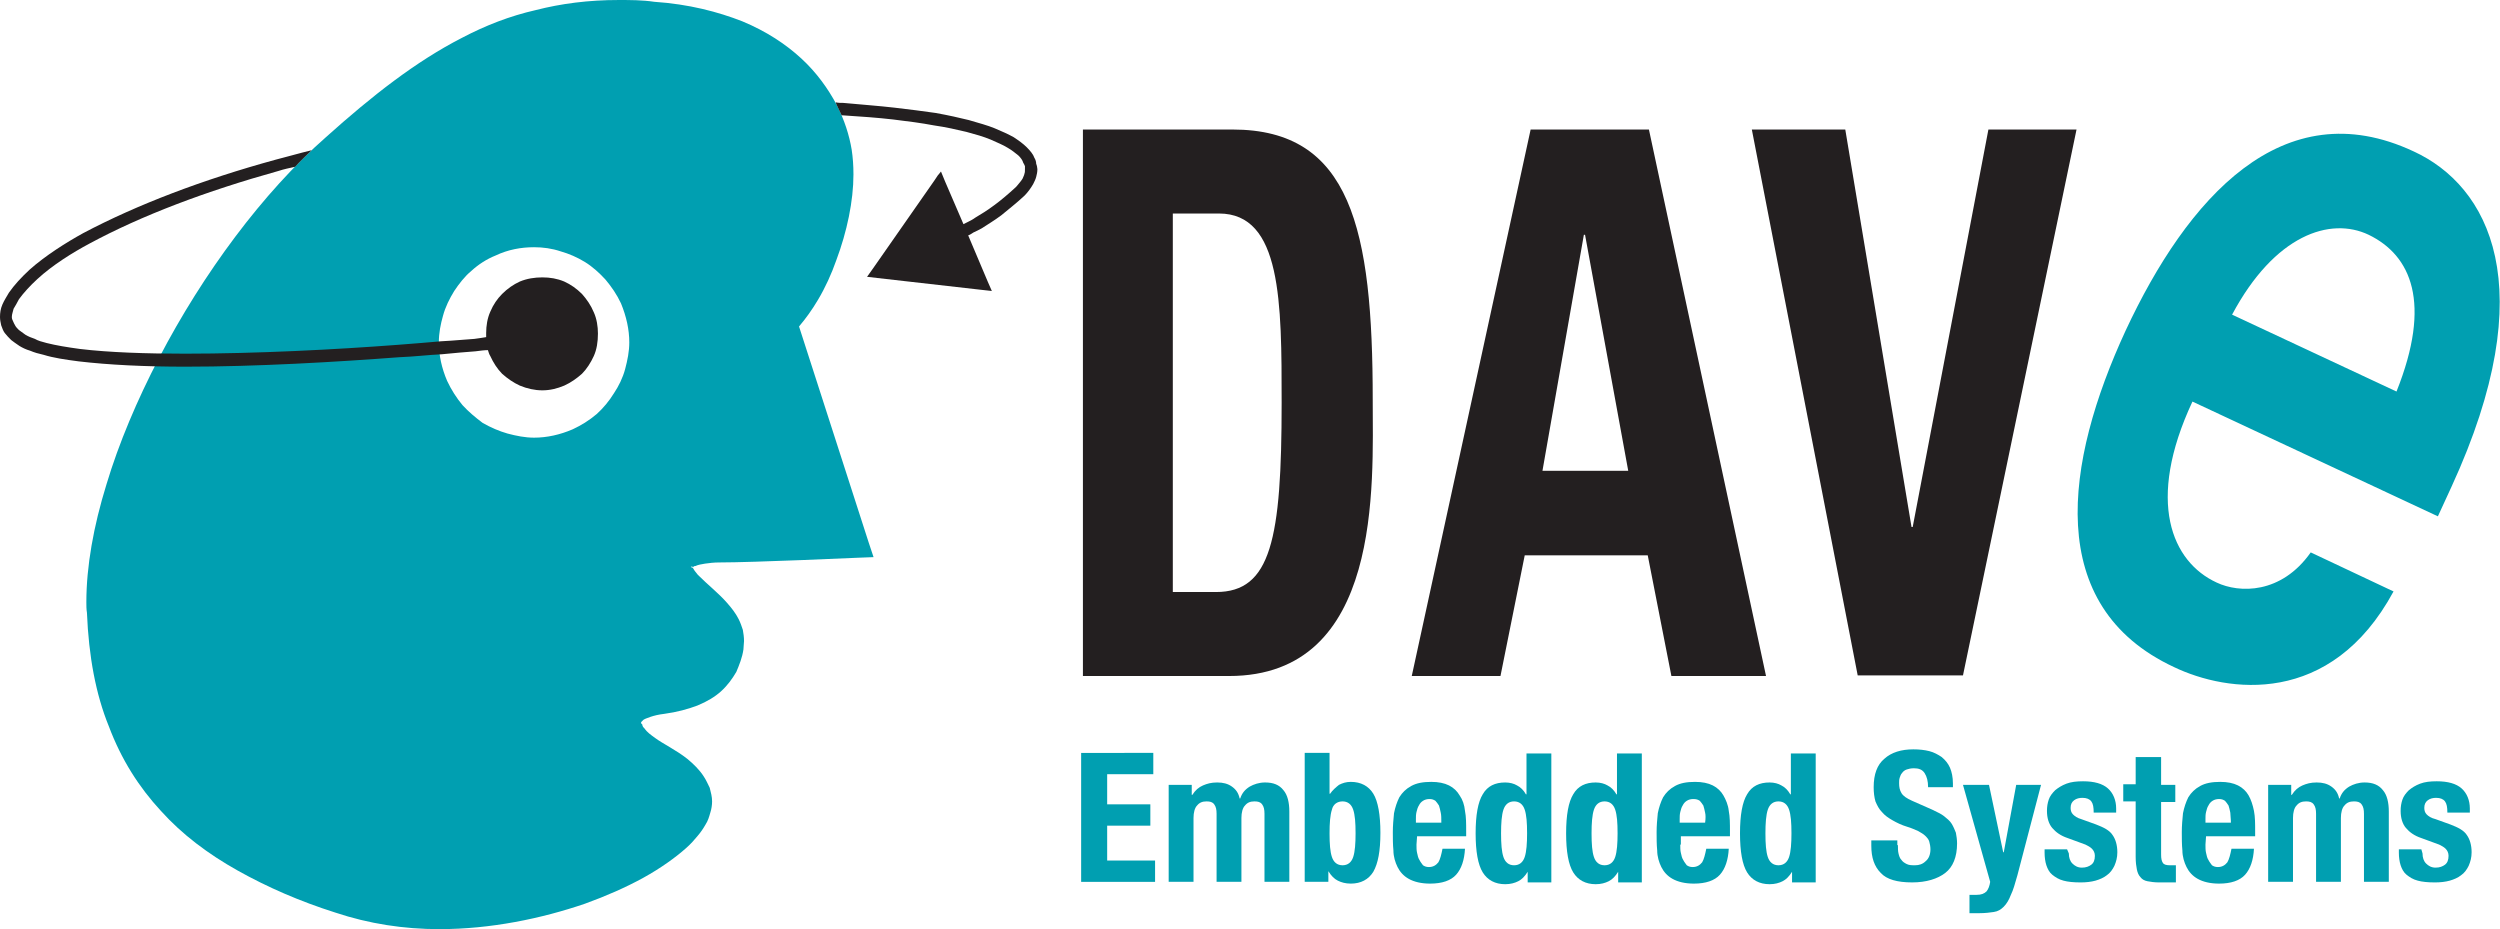
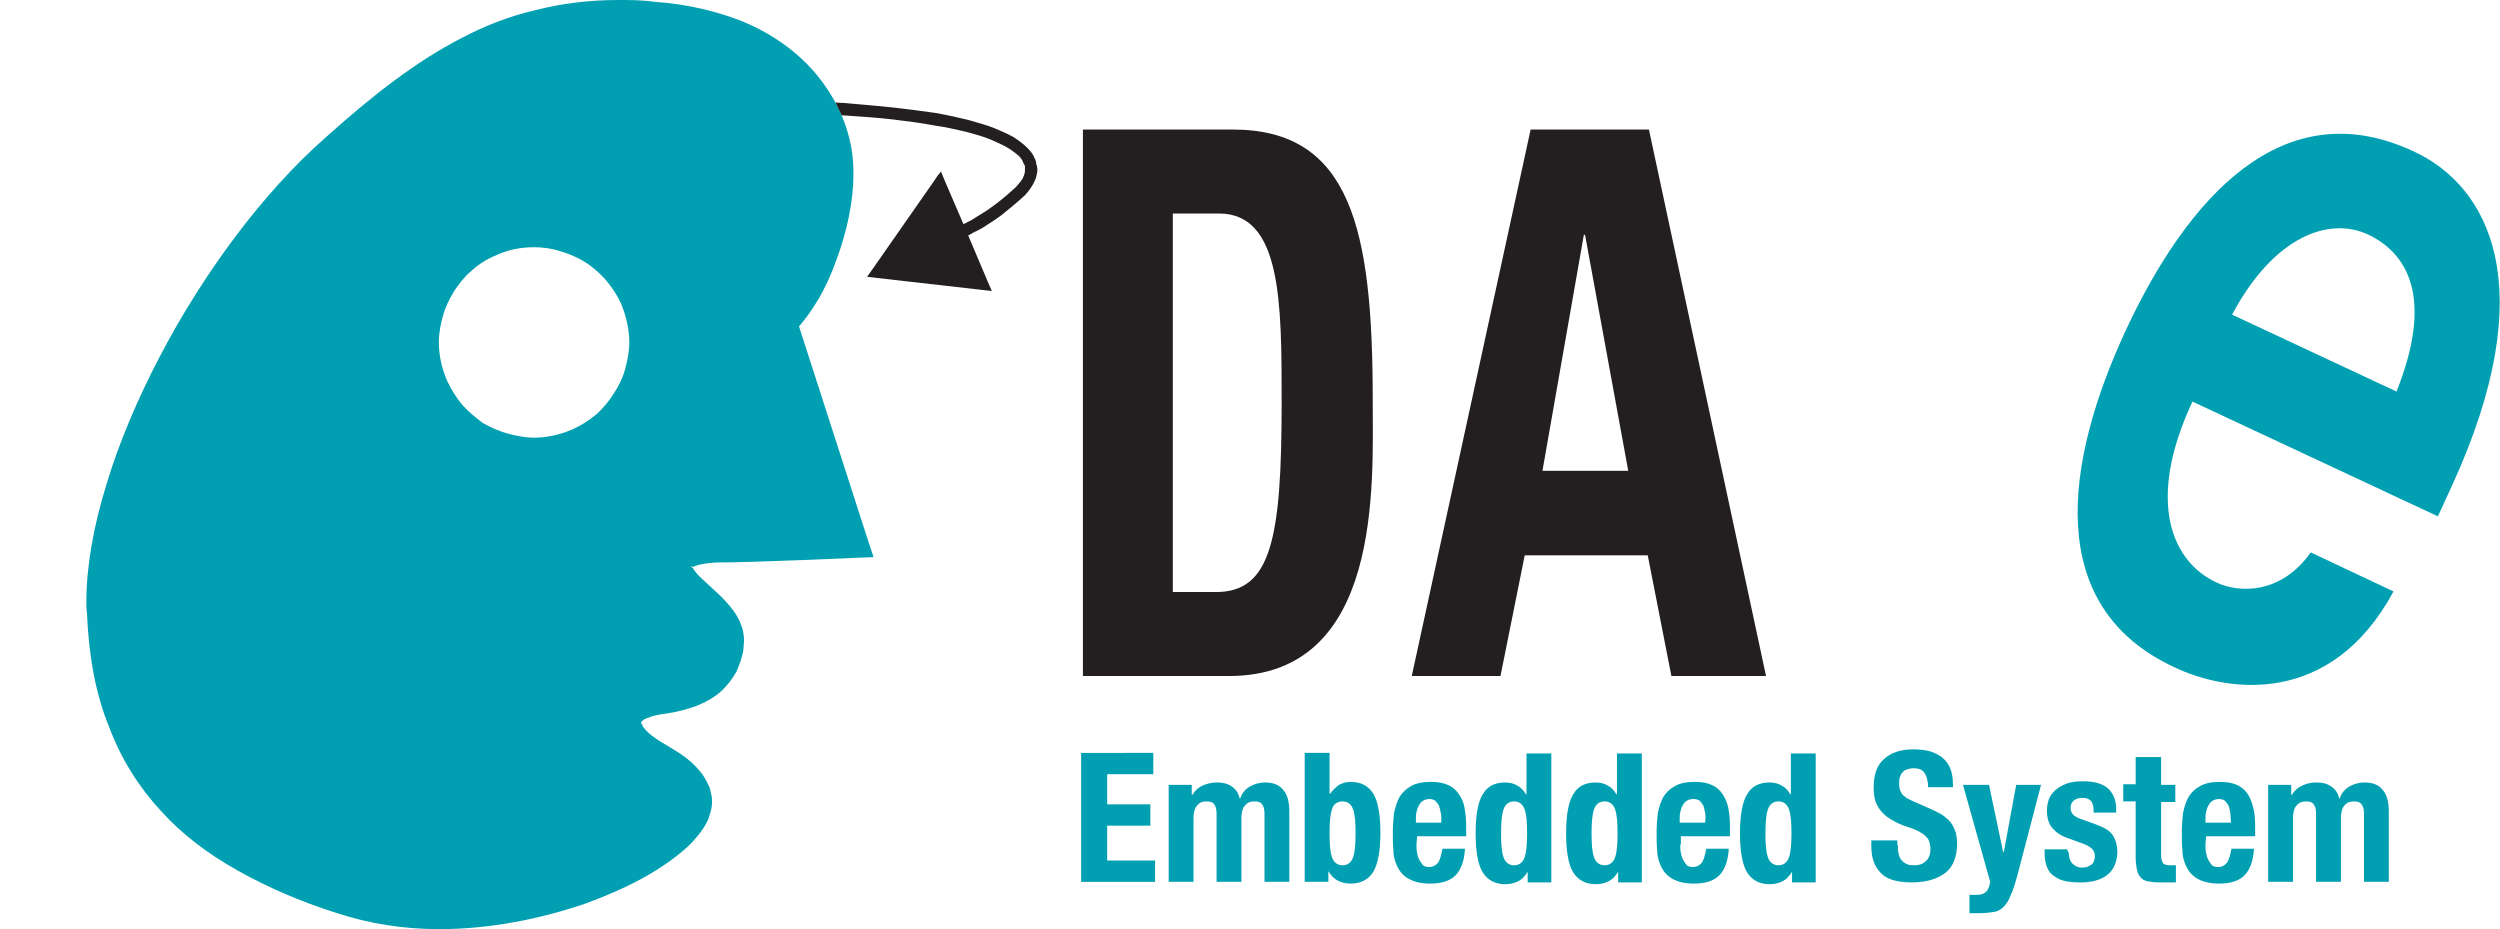
<svg xmlns="http://www.w3.org/2000/svg" version="1.1" id="Livello_1" x="0px" y="0px" viewBox="0 0 422.7 157.1" style="enable-background:new 0 0 422.7 157.1;" xml:space="preserve">
  <style type="text/css"> .st0{fill:#009FB1;} .st1{fill-rule:evenodd;clip-rule:evenodd;fill:#231F20;} .st2{fill-rule:evenodd;clip-rule:evenodd;fill:#009FB1;} .st3{fill:#231F20;} </style>
  <g>
    <path class="st0" d="M117.6,95.7c0.4-0.2,1-0.3,1.6-0.4c0.7-0.1,1.5-0.2,2.4-0.2c5.8,0,23.5-0.8,23.5-0.8l2.6-0.1l-0.8-2.4 l-11.8-36.6c1.1-1.3,2.2-2.8,3.2-4.5c1.2-2,2.3-4.4,3.1-6.7c1.8-4.8,2.9-10,2.9-14.5c0-1.5-0.1-2.9-0.3-4.2c-0.4-2.4-1.2-5-2.6-7.7 c-1.4-2.6-3.3-5.3-5.9-7.7c-2.6-2.4-5.9-4.6-10-6.3c-4.1-1.6-9-2.9-14.9-3.3c-2-0.3-4.1-0.3-6-0.3c-5.1,0-9.7,0.6-14,1.7 c-4.4,1-8.5,2.6-12.5,4.7c-7.8,4-15.2,9.8-23,16.8c-10.7,9.4-20.8,23.1-28.2,37.3c-3.7,7.1-6.8,14.4-8.9,21.4 c-2.2,7.1-3.4,13.9-3.4,19.9c0,0.6,0,1.2,0.1,1.8c0.3,7.4,1.5,13.8,3.7,19.2c2.1,5.6,5.1,10.3,8.8,14.3c3.6,4,8,7.3,13,10.1 c5,2.8,10.5,5.2,16.5,7.1c5.7,1.9,11.6,2.8,17.6,2.8c8.7,0,17.3-1.8,24.6-4.3c3.6-1.3,7-2.8,9.9-4.4c2.9-1.6,5.4-3.4,7.2-5 c0.8-0.7,1.4-1.4,1.9-2c0.6-0.7,1-1.3,1.4-2c0.4-0.6,0.6-1.3,0.8-2c0.2-0.6,0.3-1.3,0.3-1.9c0-0.8-0.2-1.5-0.4-2.3 c-0.3-0.6-0.6-1.3-1-1.9c-0.7-1.1-1.7-2.1-2.8-3c-1.9-1.5-4.2-2.6-5.4-3.5c-0.7-0.5-1.4-1-1.8-1.6c-0.2-0.2-0.4-0.4-0.4-0.7 c-0.1-0.1-0.1-0.1-0.2-0.2v-0.1v-0.1l0.2-0.2c0,0,0.1-0.1,0.2-0.2c0.3-0.2,0.7-0.3,1.2-0.5c0.6-0.2,1.4-0.4,2.3-0.5 c2.2-0.3,4-0.8,5.6-1.4c1.7-0.7,3-1.5,4-2.4c1.1-1,1.9-2.1,2.6-3.3c0.5-1.2,1-2.4,1.2-3.8c0-0.5,0.1-1,0.1-1.4 c0-0.7-0.1-1.3-0.2-1.9c-0.2-0.6-0.4-1.2-0.7-1.8c-0.5-1-1.2-1.9-2-2.8c-1.4-1.6-3.2-3-4.9-4.7c-0.3-0.4-0.6-0.7-0.8-1.1 c0,0-0.1-0.1-0.1-0.2c0,0.1,0,0.1,0,0.1H117l-0.1-0.1l-0.1-0.1h0.1h0.2v0.1h0.1C117.3,95.7,117.5,95.7,117.6,95.7z M105.7,62.4 c-0.4,1.5-1.1,2.9-1.9,4.1c-0.8,1.3-1.8,2.5-2.9,3.5c-1.3,1.1-2.6,1.9-4.1,2.6c-2.1,0.9-4.3,1.4-6.5,1.4c-1.5,0-3-0.3-4.5-0.7 c-1.4-0.4-2.8-1-4.2-1.8c-1.2-0.9-2.4-1.9-3.4-3c-1-1.2-1.9-2.6-2.6-4.1c-0.9-2.1-1.4-4.3-1.4-6.5c0-1.6,0.3-3.1,0.7-4.5 c0.4-1.5,1.1-2.9,1.9-4.2c0.8-1.2,1.8-2.5,2.9-3.4c1.2-1.1,2.6-2,4.1-2.6c2.1-1,4.3-1.4,6.5-1.4c1.5,0,3,0.2,4.5,0.7 c1.4,0.4,2.8,1,4.1,1.8c1.3,0.8,2.5,1.9,3.5,3c1,1.2,1.9,2.5,2.6,4c0.9,2.2,1.4,4.4,1.4,6.6C106.4,59.4,106.1,60.9,105.7,62.4z" />
    <g>
      <path class="st1" d="M208.4,21.9h-25.3v92.4h24.7c26,0,24.3-32.4,24.3-46.7C232.1,38.7,228.4,21.9,208.4,21.9z M205.6,100.1h-7.3 v-64h7.8c10.6,0,10.6,15,10.6,32C216.7,91.2,214.9,100.1,205.6,100.1z" />
      <path class="st1" d="M258.8,21.9l-20.1,92.4h15l4.1-20.4h20.8l4,20.4h16l-19.8-92.4L258.8,21.9z M260.8,79.6l7-39.9h0.2l7.3,39.9 H260.8z" />
-       <polygon class="st1" points="336.2,21.9 323.4,89.1 323.2,89.1 312,21.9 296.2,21.9 314.1,114.2 331.9,114.2 351.1,21.9 " />
    </g>
    <g>
      <path class="st2" d="M408.1,25.6c-22.2-10.4-38.3,8-48.7,30.3c-10.3,22.3-13.9,46.6,8.2,56.9c9,4.3,26.5,6.8,37.1-12.8l-14-6.6 c-5,7.1-12.1,6.9-15.9,5.1c-7.6-3.5-12-13.7-4.1-30.6l41.5,19.4l2.3-5C430.1,48.4,420.7,31.4,408.1,25.6z M405.2,66.2l-27.8-13 c7.2-13.5,16.6-16.6,23.1-13.5C407.7,43.2,411.2,51.2,405.2,66.2z" />
      <path id="path38" class="st0" d="M195,130.9h-7.8v5.1h7.3v3.6h-7.3v5.9h8.1v3.6h-12.5v-21.8H195V130.9z" />
      <path id="path40" class="st0" d="M201.5,132.7v1.7h0.1c0.5-0.8,1.1-1.3,1.8-1.6c0.7-0.3,1.4-0.5,2.4-0.5c1,0,1.8,0.2,2.5,0.7 c0.7,0.5,1.1,1.1,1.3,2h0.1c0.3-0.9,0.8-1.5,1.6-2c0.7-0.4,1.6-0.7,2.6-0.7c1.4,0,2.4,0.4,3.1,1.3c0.7,0.8,1,2.1,1,3.6v11.9h-4.2 v-11.5c0-0.7-0.1-1.2-0.4-1.6c-0.3-0.4-0.7-0.5-1.3-0.5c-0.7,0-1.2,0.2-1.6,0.7c-0.4,0.4-0.6,1.2-0.6,2.1v10.8h-4.2v-11.5 c0-0.7-0.1-1.2-0.4-1.6c-0.3-0.4-0.7-0.5-1.3-0.5c-0.7,0-1.2,0.2-1.6,0.7c-0.4,0.4-0.6,1.2-0.6,2.1v10.8h-4.2v-16.4L201.5,132.7 L201.5,132.7z" />
      <path id="path42" class="st0" d="M225.2,144.9c0.3,0.9,0.9,1.4,1.8,1.4c0.9,0,1.5-0.5,1.8-1.4c0.3-0.9,0.4-2.3,0.4-4 c0-1.8-0.1-3.1-0.4-4c-0.3-0.9-0.9-1.4-1.8-1.4c-0.9,0-1.6,0.5-1.8,1.4c-0.3,0.9-0.4,2.3-0.4,4C224.8,142.7,224.9,144,225.2,144.9 M224.8,127.3v6.9h0.1c0.4-0.6,1-1.1,1.5-1.5c0.6-0.3,1.2-0.5,2-0.5c1.7,0,3,0.7,3.8,2c0.8,1.3,1.2,3.6,1.2,6.6 c0,3.1-0.4,5.2-1.2,6.6c-0.8,1.3-2.1,2-3.8,2c-0.9,0-1.6-0.2-2.2-0.5c-0.6-0.3-1.1-0.8-1.6-1.6h0v1.8h-4v-21.8L224.8,127.3 L224.8,127.3z" />
      <path id="path44" class="st0" d="M243.6,137.4c-0.1-0.5-0.2-0.9-0.3-1.2c-0.2-0.3-0.4-0.6-0.6-0.8c-0.3-0.2-0.6-0.3-1-0.3 c-0.4,0-0.8,0.1-1.1,0.3c-0.3,0.2-0.5,0.4-0.7,0.8c-0.2,0.3-0.3,0.7-0.4,1.1c-0.1,0.4-0.1,0.8-0.1,1.2v0.6h4.3 C243.7,138.4,243.7,137.8,243.6,137.4 M239.5,142.8c0,0.5,0,1,0.1,1.4c0.1,0.5,0.2,0.9,0.4,1.2c0.2,0.4,0.4,0.6,0.6,0.9 c0.3,0.2,0.6,0.3,1,0.3c0.7,0,1.2-0.3,1.6-0.8c0.3-0.5,0.5-1.3,0.7-2.3h3.8c-0.1,1.9-0.6,3.4-1.5,4.4c-0.9,1-2.4,1.5-4.4,1.5 c-1.5,0-2.7-0.3-3.6-0.8c-0.9-0.5-1.5-1.2-1.9-2c-0.4-0.8-0.7-1.8-0.7-2.8c-0.1-1-0.1-2.1-0.1-3.1c0-1.1,0.1-2.2,0.2-3.2 c0.2-1,0.5-1.9,0.9-2.7c0.5-0.8,1.1-1.4,2-1.9c0.9-0.5,2-0.7,3.4-0.7c1.2,0,2.2,0.2,3,0.6c0.8,0.4,1.4,1,1.8,1.7 c0.5,0.7,0.8,1.6,0.9,2.6c0.2,1,0.2,2.2,0.2,3.4v0.9h-8.3L239.5,142.8L239.5,142.8z" />
      <path id="path46" class="st0" d="M254.2,144.9c0.3,0.9,0.9,1.4,1.8,1.4c0.9,0,1.5-0.5,1.8-1.4c0.3-0.9,0.4-2.3,0.4-4 c0-1.8-0.1-3.1-0.4-4c-0.3-0.9-0.9-1.4-1.8-1.4c-0.9,0-1.5,0.5-1.8,1.4c-0.3,0.9-0.4,2.3-0.4,4C253.8,142.7,253.9,144,254.2,144.9 M258.3,147.4c-0.5,0.8-1,1.3-1.6,1.6c-0.6,0.3-1.3,0.5-2.2,0.5c-1.7,0-3-0.7-3.8-2c-0.8-1.3-1.2-3.5-1.2-6.6 c0-3.1,0.4-5.3,1.2-6.6c0.8-1.4,2.1-2,3.8-2c0.8,0,1.5,0.2,2,0.5c0.6,0.3,1.1,0.8,1.5,1.5h0.1v-6.9h4.2v21.8h-4L258.3,147.4 L258.3,147.4L258.3,147.4z" />
      <path id="path48" class="st0" d="M269.5,144.9c0.3,0.9,0.9,1.4,1.8,1.4c0.9,0,1.5-0.5,1.8-1.4c0.3-0.9,0.4-2.3,0.4-4 c0-1.8-0.1-3.1-0.4-4c-0.3-0.9-0.9-1.4-1.8-1.4c-0.9,0-1.5,0.5-1.8,1.4c-0.3,0.9-0.4,2.3-0.4,4C269.1,142.7,269.2,144,269.5,144.9 M273.6,147.4c-0.5,0.8-1,1.3-1.6,1.6c-0.6,0.3-1.3,0.5-2.2,0.5c-1.7,0-3-0.7-3.8-2c-0.8-1.3-1.2-3.5-1.2-6.6 c0-3.1,0.4-5.3,1.2-6.6c0.8-1.4,2.1-2,3.8-2c0.8,0,1.5,0.2,2,0.5c0.6,0.3,1.1,0.8,1.5,1.5h0.1v-6.9h4.2v21.8h-4L273.6,147.4 L273.6,147.4L273.6,147.4z" />
      <path id="path50" class="st0" d="M288.3,137.4c-0.1-0.5-0.2-0.9-0.3-1.2c-0.2-0.3-0.4-0.6-0.6-0.8c-0.3-0.2-0.6-0.3-1.1-0.3 c-0.4,0-0.8,0.1-1.1,0.3c-0.3,0.2-0.5,0.4-0.7,0.8c-0.2,0.3-0.3,0.7-0.4,1.1c-0.1,0.4-0.1,0.8-0.1,1.2v0.6h4.3 C288.4,138.4,288.4,137.8,288.3,137.4 M284.1,142.8c0,0.5,0,1,0.1,1.4c0.1,0.5,0.2,0.9,0.4,1.2c0.2,0.4,0.4,0.6,0.6,0.9 c0.3,0.2,0.6,0.3,1,0.3c0.7,0,1.2-0.3,1.6-0.8c0.3-0.5,0.5-1.3,0.7-2.3h3.8c-0.1,1.9-0.6,3.4-1.5,4.4c-0.9,1-2.4,1.5-4.4,1.5 c-1.5,0-2.7-0.3-3.6-0.8c-0.9-0.5-1.5-1.2-1.9-2c-0.4-0.8-0.7-1.8-0.7-2.8c-0.1-1-0.1-2.1-0.1-3.1c0-1.1,0.1-2.2,0.2-3.2 c0.2-1,0.5-1.9,0.9-2.7c0.5-0.8,1.1-1.4,2-1.9c0.9-0.5,2-0.7,3.4-0.7c1.2,0,2.2,0.2,3,0.6c0.8,0.4,1.4,1,1.8,1.7 c0.4,0.7,0.8,1.6,0.9,2.6c0.2,1,0.2,2.2,0.2,3.4v0.9h-8.3V142.8z" />
      <path id="path52" class="st0" d="M298.9,144.9c0.3,0.9,0.9,1.4,1.8,1.4c0.9,0,1.5-0.5,1.8-1.4c0.3-0.9,0.4-2.3,0.4-4 c0-1.8-0.1-3.1-0.4-4c-0.3-0.9-0.9-1.4-1.8-1.4c-0.9,0-1.5,0.5-1.8,1.4c-0.3,0.9-0.4,2.3-0.4,4C298.5,142.7,298.6,144,298.9,144.9 M303,147.4c-0.5,0.8-1,1.3-1.6,1.6c-0.6,0.3-1.3,0.5-2.2,0.5c-1.7,0-3-0.7-3.8-2c-0.8-1.3-1.2-3.5-1.2-6.6c0-3.1,0.4-5.3,1.2-6.6 c0.8-1.4,2.1-2,3.8-2c0.8,0,1.5,0.2,2,0.5c0.6,0.3,1.1,0.8,1.5,1.5h0.1v-6.9h4.2v21.8h-4L303,147.4L303,147.4L303,147.4z" />
      <path id="path54" class="st0" d="M320.9,142.9c0,0.5,0,1,0.1,1.4c0.1,0.4,0.2,0.8,0.5,1.1c0.2,0.3,0.5,0.5,0.9,0.7 c0.4,0.2,0.9,0.2,1.4,0.2c0.7,0,1.3-0.2,1.8-0.7c0.5-0.4,0.8-1.1,0.8-2c0-0.5-0.1-0.9-0.2-1.3c-0.1-0.4-0.4-0.7-0.7-1 c-0.3-0.3-0.7-0.5-1.2-0.8c-0.5-0.2-1.1-0.5-1.8-0.7c-1-0.3-1.8-0.7-2.5-1.1c-0.7-0.4-1.3-0.8-1.8-1.4c-0.5-0.5-0.8-1.1-1.1-1.8 c-0.2-0.7-0.3-1.5-0.3-2.4c0-2.2,0.6-3.8,1.8-4.8c1.2-1.1,2.9-1.6,4.9-1.6c1,0,1.9,0.1,2.7,0.3c0.8,0.2,1.5,0.6,2.1,1 c0.6,0.5,1.1,1.1,1.4,1.8c0.3,0.7,0.5,1.6,0.5,2.7v0.6h-4.2c0-1-0.2-1.8-0.6-2.4c-0.4-0.6-1-0.8-1.8-0.8c-0.5,0-0.9,0.1-1.2,0.2 c-0.3,0.1-0.6,0.3-0.8,0.6c-0.2,0.2-0.3,0.5-0.4,0.8c-0.1,0.3-0.1,0.6-0.1,0.9c0,0.7,0.1,1.2,0.4,1.7c0.3,0.5,0.9,0.9,1.8,1.3 l3.4,1.5c0.8,0.4,1.5,0.7,2,1.1c0.5,0.4,1,0.8,1.3,1.3c0.3,0.5,0.5,1,0.7,1.5c0.1,0.5,0.2,1.2,0.2,1.8c0,2.3-0.7,4-2,5 c-1.3,1-3.2,1.6-5.6,1.6c-2.5,0-4.3-0.5-5.3-1.6c-1.1-1.1-1.6-2.6-1.6-4.6v-0.9h4.4V142.9z" />
      <path id="path56" class="st0" d="M334.2,151.3c0.8,0,1.3-0.2,1.7-0.6c0.3-0.4,0.5-0.9,0.6-1.6l-4.6-16.4h4.4l2.4,11.4h0.1 l2.1-11.4h4.2l-4,15.3c-0.4,1.4-0.7,2.5-1.1,3.3c-0.3,0.8-0.7,1.5-1.2,2c-0.5,0.5-1,0.8-1.7,0.9c-0.6,0.1-1.5,0.2-2.4,0.2h-1.7 v-3.1C333.5,151.3,333.8,151.3,334.2,151.3" />
      <path id="path58" class="st0" d="M349.8,144.3c0,0.7,0.2,1.3,0.6,1.7c0.4,0.4,0.9,0.7,1.6,0.7c0.7,0,1.2-0.2,1.6-0.5 c0.4-0.3,0.6-0.8,0.6-1.5c0-0.5-0.2-0.9-0.5-1.2c-0.3-0.3-0.7-0.5-1.1-0.7l-3-1.1c-1.2-0.4-2-1-2.6-1.7c-0.6-0.7-0.9-1.7-0.9-2.9 c0-0.7,0.1-1.3,0.3-1.9c0.2-0.6,0.6-1.1,1.1-1.6c0.5-0.4,1.1-0.8,1.9-1.1c0.8-0.3,1.7-0.4,2.8-0.4c1.9,0,3.3,0.4,4.2,1.2 c0.9,0.8,1.4,2,1.4,3.4v0.7H354c0-0.9-0.1-1.5-0.4-1.9c-0.3-0.4-0.8-0.6-1.5-0.6c-0.5,0-1,0.1-1.4,0.4c-0.4,0.3-0.6,0.7-0.6,1.3 c0,0.4,0.1,0.8,0.4,1.1c0.3,0.3,0.7,0.6,1.4,0.8l2.5,0.9c1.3,0.5,2.3,1,2.8,1.8c0.5,0.7,0.8,1.7,0.8,2.9c0,0.9-0.2,1.6-0.5,2.3 c-0.3,0.6-0.7,1.2-1.3,1.6c-0.5,0.4-1.2,0.7-1.9,0.9c-0.7,0.2-1.6,0.3-2.5,0.3c-1.2,0-2.2-0.1-2.9-0.3c-0.8-0.2-1.4-0.6-1.9-1 c-0.5-0.4-0.8-1-1-1.6c-0.2-0.6-0.3-1.4-0.3-2.1v-0.6h3.8L349.8,144.3L349.8,144.3z" />
      <path id="path60" class="st0" d="M365.4,128v4.7h2.4v2.9h-2.4v8.9c0,0.7,0.1,1.1,0.3,1.4c0.2,0.3,0.6,0.4,1.2,0.4 c0.2,0,0.3,0,0.5,0c0.2,0,0.3,0,0.5,0v2.9c-0.5,0-0.9,0-1.4,0c-0.4,0-0.9,0-1.4,0c-0.8,0-1.5-0.1-2-0.2c-0.5-0.1-0.9-0.3-1.2-0.7 c-0.3-0.3-0.5-0.8-0.6-1.3c-0.1-0.5-0.2-1.2-0.2-2.1v-9.4H359v-2.9h2.1V128H365.4L365.4,128z" />
      <path id="path62" class="st0" d="M377.1,137.4c-0.1-0.5-0.2-0.9-0.3-1.2c-0.2-0.3-0.4-0.6-0.6-0.8c-0.3-0.2-0.6-0.3-1-0.3 c-0.4,0-0.8,0.1-1.1,0.3c-0.3,0.2-0.5,0.4-0.7,0.8c-0.2,0.3-0.3,0.7-0.4,1.1c-0.1,0.4-0.1,0.8-0.1,1.2v0.6h4.3 C377.2,138.4,377.1,137.8,377.1,137.4 M372.9,142.8c0,0.5,0,1,0.1,1.4c0.1,0.5,0.2,0.9,0.4,1.2c0.2,0.4,0.4,0.6,0.6,0.9 c0.3,0.2,0.6,0.3,1,0.3c0.7,0,1.2-0.3,1.6-0.8c0.3-0.5,0.5-1.3,0.7-2.3h3.8c-0.1,1.9-0.6,3.4-1.5,4.4c-0.9,1-2.4,1.5-4.4,1.5 c-1.5,0-2.7-0.3-3.6-0.8c-0.9-0.5-1.5-1.2-1.9-2c-0.4-0.8-0.7-1.8-0.7-2.8c-0.1-1-0.1-2.1-0.1-3.1c0-1.1,0.1-2.2,0.2-3.2 c0.2-1,0.5-1.9,0.9-2.7c0.5-0.8,1.1-1.4,2-1.9c0.9-0.5,2-0.7,3.4-0.7c1.2,0,2.2,0.2,3,0.6c0.8,0.4,1.4,1,1.8,1.7 c0.4,0.7,0.7,1.6,0.9,2.6c0.2,1,0.2,2.2,0.2,3.4v0.9h-8.3L372.9,142.8L372.9,142.8z" />
      <path id="path64" class="st0" d="M387.4,132.7v1.7h0.1c0.5-0.8,1.1-1.3,1.8-1.6c0.7-0.3,1.4-0.5,2.4-0.5c1,0,1.8,0.2,2.5,0.7 c0.7,0.5,1.1,1.1,1.3,2h0.1c0.3-0.9,0.8-1.5,1.6-2c0.7-0.4,1.6-0.7,2.6-0.7c1.4,0,2.4,0.4,3.1,1.3c0.7,0.8,1,2.1,1,3.6v11.9h-4.2 v-11.5c0-0.7-0.1-1.2-0.4-1.6c-0.3-0.4-0.7-0.5-1.3-0.5c-0.7,0-1.2,0.2-1.6,0.7c-0.4,0.4-0.6,1.2-0.6,2.1v10.8h-4.2v-11.5 c0-0.7-0.1-1.2-0.4-1.6c-0.3-0.4-0.7-0.5-1.3-0.5c-0.7,0-1.2,0.2-1.6,0.7c-0.4,0.4-0.6,1.2-0.6,2.1v10.8h-4.2v-16.4L387.4,132.7 L387.4,132.7z" />
-       <path id="path66" class="st0" d="M409.6,144.3c0,0.7,0.2,1.3,0.6,1.7c0.4,0.4,0.9,0.7,1.6,0.7c0.7,0,1.2-0.2,1.6-0.5 c0.4-0.3,0.6-0.8,0.6-1.5c0-0.5-0.2-0.9-0.5-1.2c-0.3-0.3-0.7-0.5-1.1-0.7l-3-1.1c-1.2-0.4-2-1-2.6-1.7c-0.6-0.7-0.9-1.7-0.9-2.9 c0-0.7,0.1-1.3,0.3-1.9c0.2-0.6,0.6-1.1,1.1-1.6c0.5-0.4,1.1-0.8,1.9-1.1c0.8-0.3,1.7-0.4,2.8-0.4c1.9,0,3.3,0.4,4.2,1.2 c0.9,0.8,1.4,2,1.4,3.4v0.7h-3.8c0-0.9-0.1-1.5-0.4-1.9c-0.3-0.4-0.8-0.6-1.5-0.6c-0.5,0-1,0.1-1.4,0.4c-0.4,0.3-0.6,0.7-0.6,1.3 c0,0.4,0.1,0.8,0.4,1.1c0.3,0.3,0.7,0.6,1.5,0.8l2.5,0.9c1.3,0.5,2.3,1,2.8,1.8c0.5,0.7,0.8,1.7,0.8,2.9c0,0.9-0.2,1.6-0.5,2.3 c-0.3,0.6-0.7,1.2-1.3,1.6c-0.5,0.4-1.2,0.7-1.9,0.9c-0.7,0.2-1.6,0.3-2.5,0.3c-1.2,0-2.2-0.1-2.9-0.3c-0.8-0.2-1.4-0.6-1.9-1 c-0.5-0.4-0.8-1-1-1.6c-0.2-0.6-0.3-1.4-0.3-2.1v-0.6h3.8L409.6,144.3L409.6,144.3z" />
    </g>
    <g>
-       <path class="st3" d="M98.4,49.7c-0.9-0.9-1.9-1.6-3-2.1c-1.2-0.5-2.4-0.7-3.7-0.7c-1.3,0-2.6,0.2-3.8,0.7c-1.1,0.5-2.1,1.2-3,2.1 c-0.8,0.8-1.5,1.8-2,3c-0.5,1.1-0.7,2.4-0.7,3.6c0,0.2,0,0.5,0,0.7c-0.6,0.1-1.2,0.2-2,0.3c-1.6,0.1-3.5,0.3-5.6,0.4 c-2.2,0.2-4.7,0.4-7.3,0.6c-10.5,0.8-24,1.5-36,1.5c-6.6,0-12.8-0.2-17.8-0.8c-2.2-0.3-4-0.6-5.6-1c-0.8-0.2-1.5-0.4-2-0.7 c-0.6-0.2-1.1-0.4-1.6-0.7c-0.4-0.3-0.7-0.5-1.1-0.8c-0.2-0.2-0.5-0.5-0.6-0.7c-0.2-0.3-0.3-0.6-0.4-0.8C2.1,54.1,2,53.9,2,53.6 c0-0.5,0.2-0.9,0.3-1.4c0.3-0.5,0.6-1,0.9-1.6c0.8-1.1,1.9-2.3,3.1-3.4c2.6-2.4,6-4.5,8.8-6c8.9-4.8,19.8-8.9,32-12.3 c0.9-0.3,1.9-0.5,2.8-0.7c0.9-1,1.9-1.9,2.8-2.8c-2.1,0.5-4.1,1.1-6.1,1.6c-12.4,3.4-23.4,7.6-32.5,12.4C11.2,41,7.7,43.2,5,45.6 c-1.4,1.3-2.6,2.6-3.5,3.9c-0.4,0.7-0.8,1.3-1.1,2C0.1,52.2,0,52.9,0,53.6c0,0.5,0.1,0.9,0.2,1.4c0.2,0.5,0.3,0.9,0.6,1.3 c0.3,0.4,0.7,0.8,1.1,1.2c0.4,0.3,0.8,0.6,1.4,1c0.5,0.3,1.1,0.6,1.8,0.8c0.7,0.3,1.4,0.5,2.3,0.7c1.6,0.5,3.6,0.8,5.9,1.1 c5.1,0.6,11.3,0.9,18,0.9c12.1,0,25.6-0.8,36.2-1.6c2.6-0.1,5-0.4,7.2-0.5c2.2-0.2,4.1-0.4,5.7-0.5c0.8-0.1,1.5-0.2,2.1-0.2 c0.1,0.3,0.2,0.7,0.4,1c0.5,1.1,1.2,2.2,2,3c0.9,0.8,1.9,1.5,3,2c1.2,0.5,2.5,0.8,3.8,0.8s2.5-0.3,3.7-0.8c1.1-0.5,2.1-1.2,3-2 c0.8-0.8,1.5-1.9,2-3s0.7-2.4,0.7-3.8c0-1.2-0.2-2.5-0.7-3.6C99.9,51.6,99.2,50.6,98.4,49.7z" />
      <path class="st3" d="M175.2,27.7c0-0.3-0.1-0.7-0.3-1c-0.2-0.6-0.7-1.2-1.3-1.8c-0.6-0.6-1.3-1.1-2.2-1.7c-0.9-0.5-2-1-3.2-1.5 c-1.2-0.5-2.7-0.9-4.4-1.4c-1.6-0.4-3.4-0.8-5.6-1.2c-2.1-0.3-4.4-0.6-7-0.9c-2.6-0.3-5.4-0.5-8.6-0.8c-0.4,0-0.9,0-1.3-0.1 c0,0.1,0.1,0.2,0.1,0.3c0.3,0.6,0.6,1.3,0.9,1.9c0.1,0,0.1,0,0.2,0c3.1,0.2,5.9,0.4,8.5,0.7c2.5,0.3,4.8,0.6,6.9,1 c2.1,0.3,3.8,0.7,5.5,1.1c1.5,0.4,2.9,0.8,4.1,1.3c1.1,0.5,2.1,0.9,2.9,1.4c0.7,0.4,1.3,0.9,1.8,1.3c0.4,0.4,0.7,0.8,0.8,1.2 c0.2,0.3,0.2,0.4,0.3,0.6c0,0.2,0,0.4,0,0.5c0,0.3,0,0.6-0.1,0.8c0,0.2-0.2,0.5-0.3,0.8c-0.3,0.5-0.7,0.9-1.1,1.4 c-1.3,1.2-2.6,2.3-3.7,3.1c-1.2,0.9-2.2,1.5-3.2,2.1c-0.4,0.3-0.8,0.5-1.2,0.7l-0.8,0.4l-3.1-7.2l-0.7-1.7l-0.4,0.5l0,0l-0.1,0.1 l-0.6,0.9l-10.4,14.9l-1,1.4l1.7,0.2l17.6,2l1.8,0.2l-0.7-1.6l-3.3-7.8c0.3-0.1,0.6-0.3,0.9-0.5c0.4-0.2,0.9-0.4,1.4-0.7 c0.9-0.6,2.1-1.3,3.3-2.2c1.2-1,2.5-2,3.9-3.3c0.6-0.6,1.1-1.3,1.5-2c0.2-0.4,0.4-0.8,0.5-1.2c0.1-0.4,0.2-0.8,0.2-1.3 C175.4,28.4,175.3,27.9,175.2,27.7z" />
    </g>
  </g>
</svg>